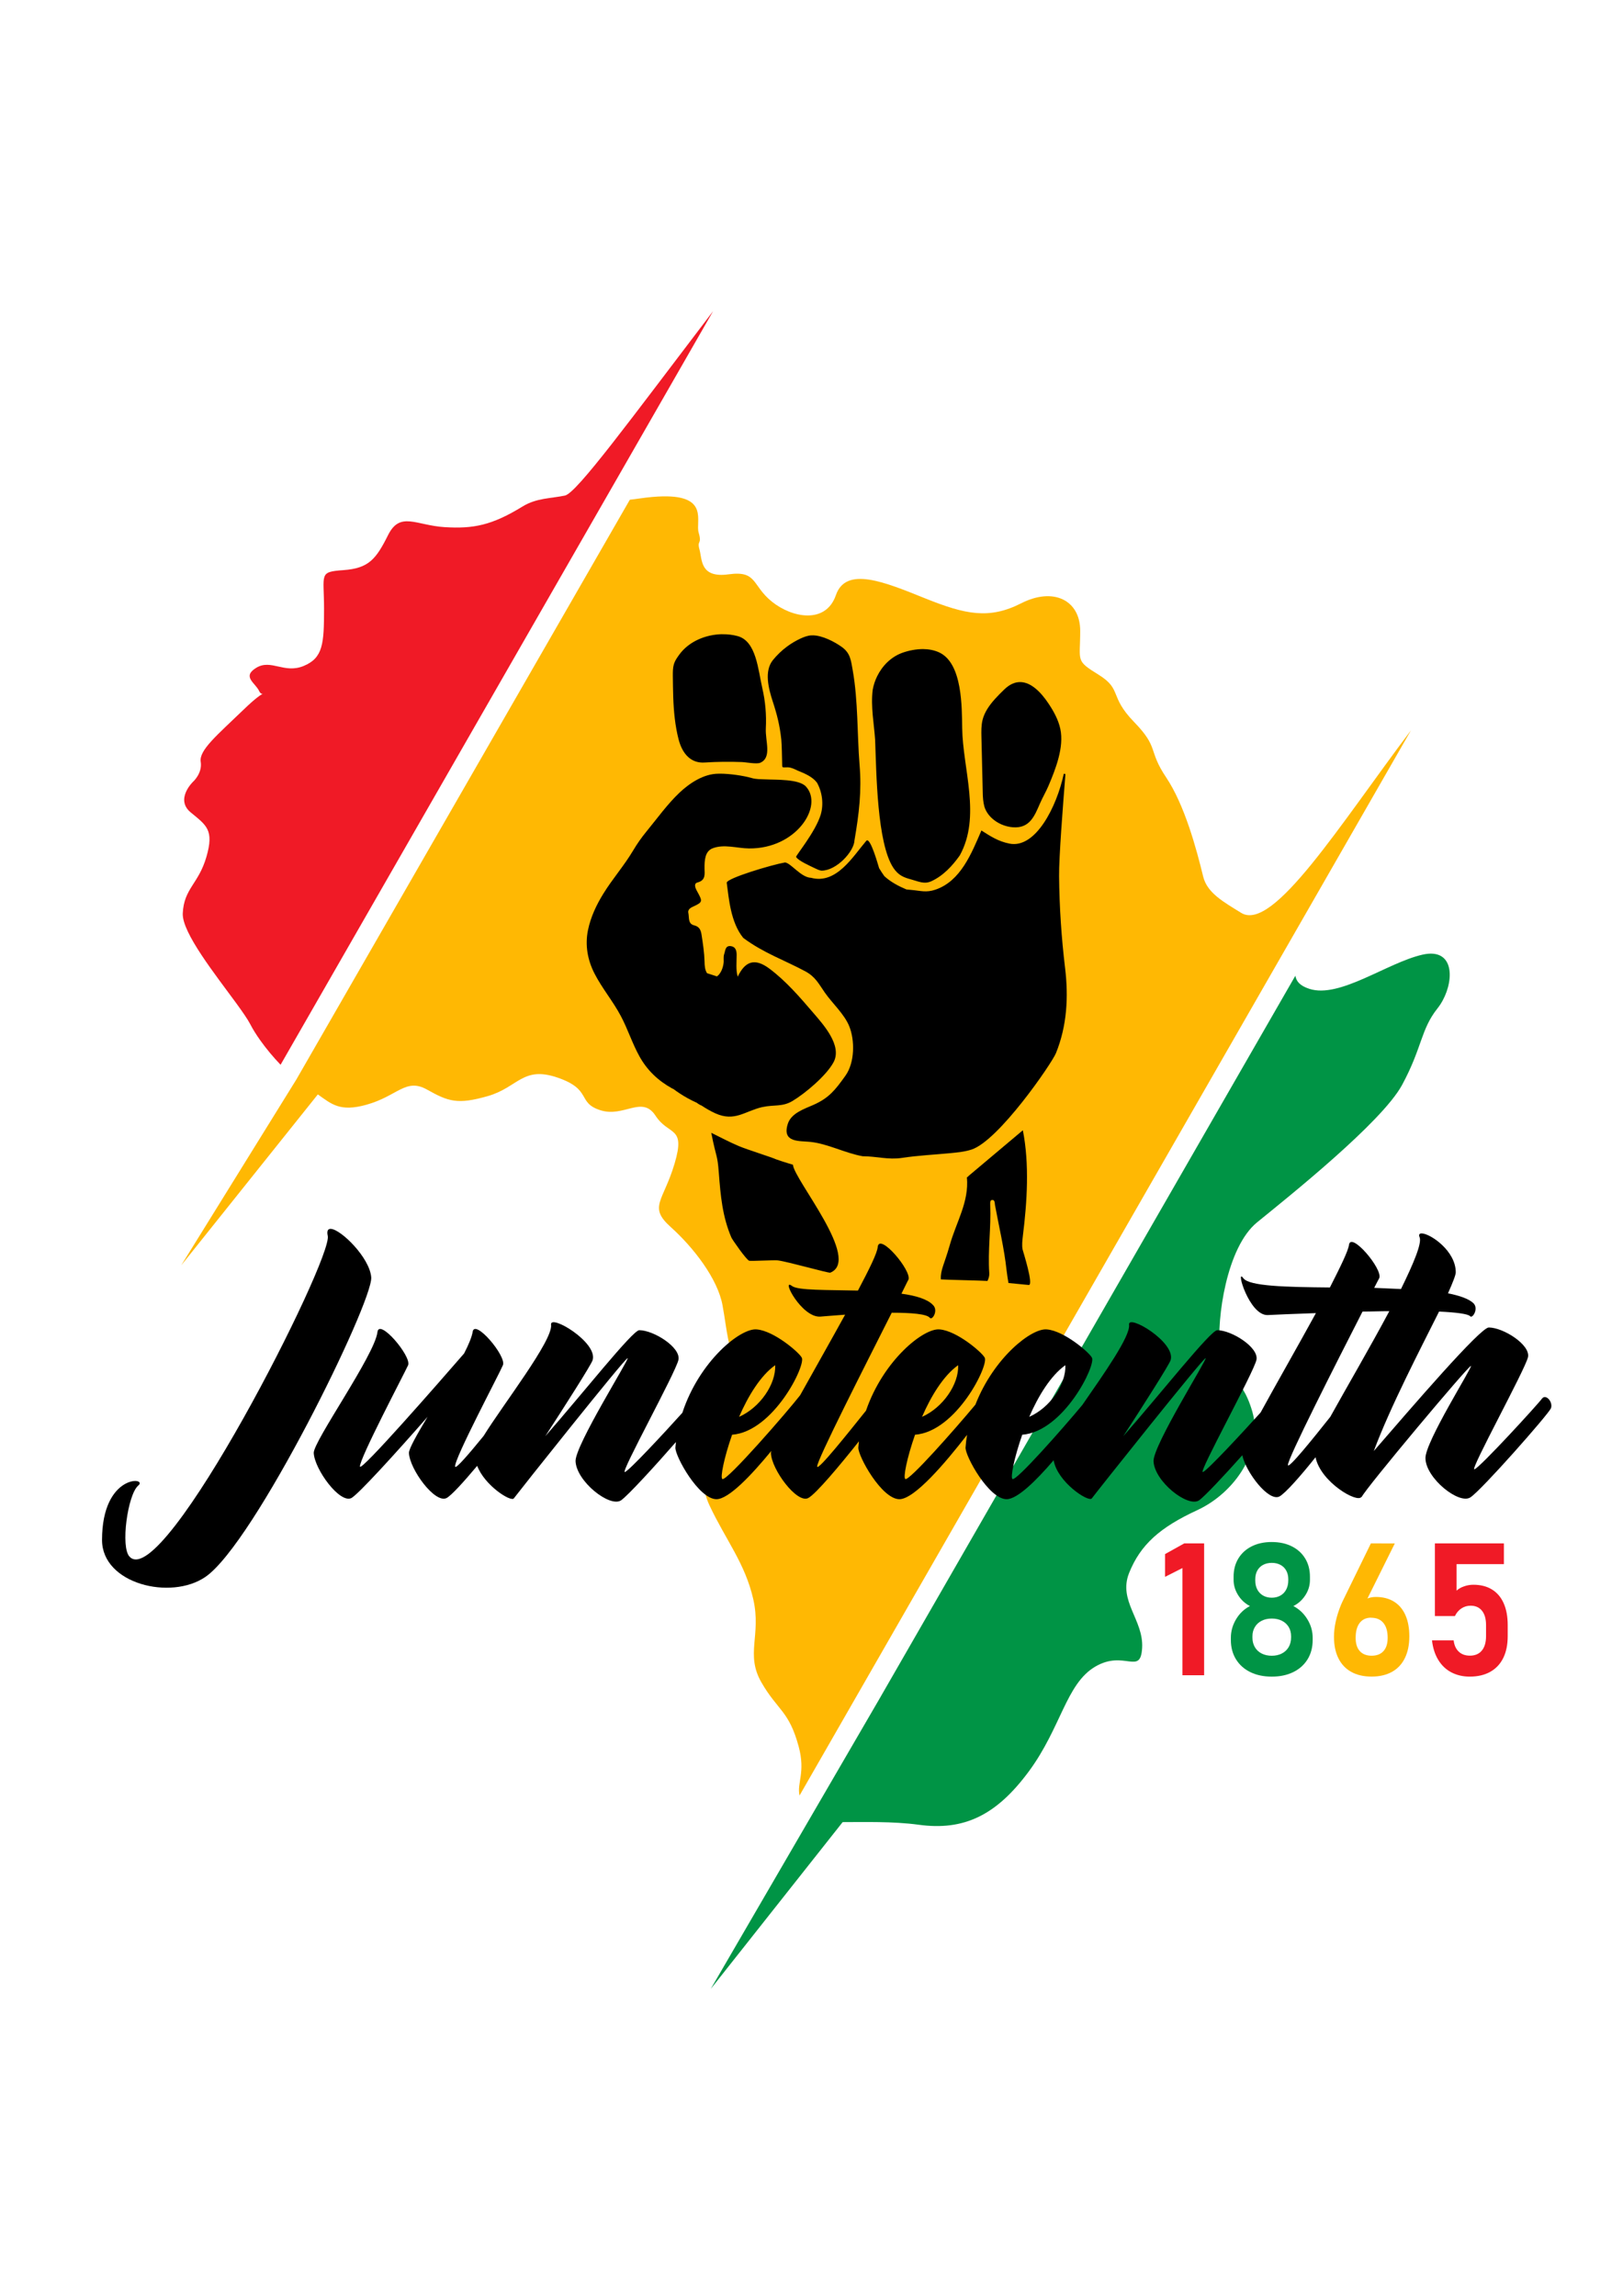
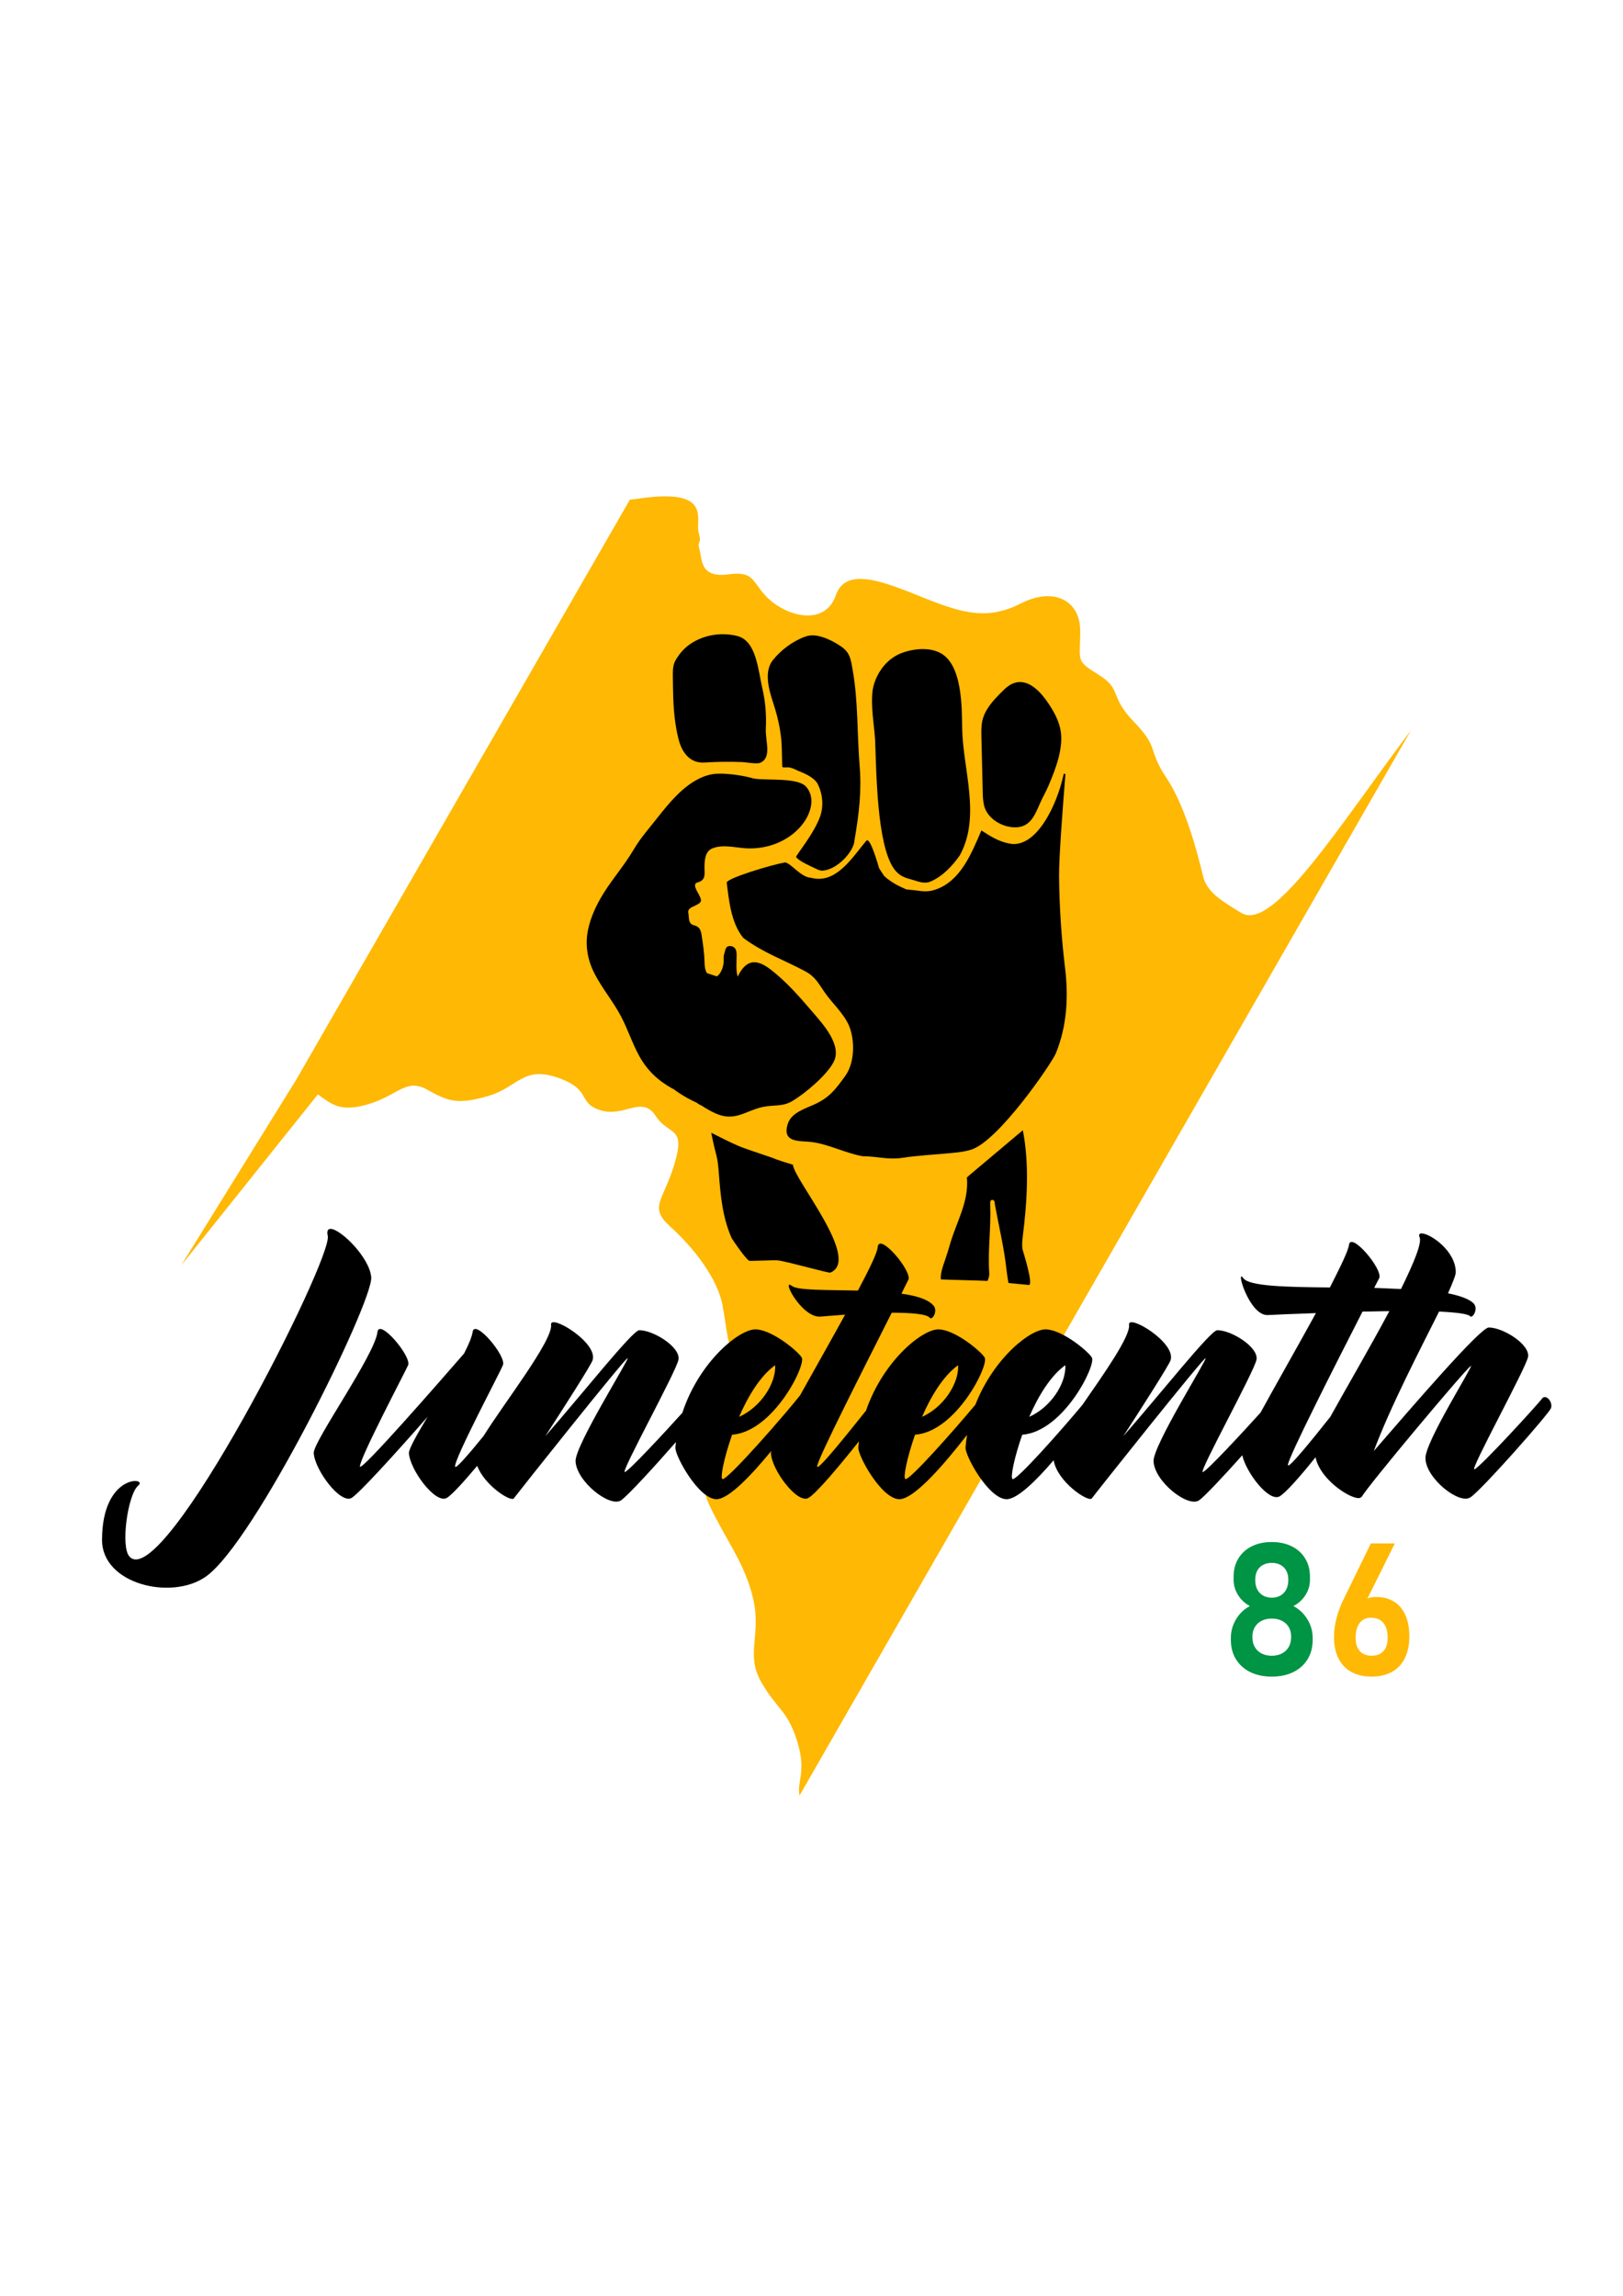
<svg xmlns="http://www.w3.org/2000/svg" xmlns:ns1="http://sodipodi.sourceforge.net/DTD/sodipodi-0.dtd" xmlns:ns2="http://www.inkscape.org/namespaces/inkscape" width="210mm" height="297mm" viewBox="0 0 210 297" version="1.1" id="svg26724" ns1:docname="SVG.svg" ns2:version="1.0.2 (e86c8708, 2021-01-15)">
  <ns1:namedview pagecolor="#ffffff" bordercolor="#666666" borderopacity="1" objecttolerance="10" gridtolerance="10" guidetolerance="10" ns2:pageopacity="0" ns2:pageshadow="2" ns2:window-width="1161" ns2:window-height="670" id="namedview27" showgrid="false" ns2:zoom="0.41528962" ns2:cx="396.85039" ns2:cy="561.25984" ns2:window-x="0" ns2:window-y="25" ns2:window-maximized="0" ns2:current-layer="svg26724" />
  <defs id="defs26718" />
  <g id="g70">
-     <path id="path26470" style="fill:#f01a26;fill-opacity:1;fill-rule:evenodd;stroke:none;stroke-width:0.051" d="M 92.27,40.249 C 81.526,54.358 74.632,63.776 73.101,64.108 c -1.8,0.382 -3.671,0.296 -5.5,1.421 -3.958,2.431 -6.358,2.896 -10.077,2.664 -3.72,-0.233 -5.758,-2.087 -7.318,1.04 -1.56,3.129 -2.519,4.285 -5.758,4.521 -3.239,0.229 -2.521,0.462 -2.521,4.984 0,4.515 -0.112,6.369 -2.638,7.415 -2.521,1.039 -4.201,-0.927 -6.12,0.229 -1.919,1.161 -0.112,1.971 0.359,3.011 0.48,1.046 1.32,-0.811 -2.038,2.436 -3.361,3.246 -5.761,5.215 -5.521,6.722 0.24,1.504 -1.01,2.6 -1.01,2.6 0,0 -2.33,2.247 -0.291,3.94 2.038,1.686 3.06,2.247 2.038,5.762 -1.019,3.516 -2.912,4.077 -3.058,7.314 -0.112,2.483 4.241,7.945 6.926,11.622 0.813,1.116 1.473,2.067 1.812,2.721 0.334,0.647 0.775,1.352 1.289,2.072 0.757,1.064 1.67,2.164 2.629,3.163 z" />
    <path id="path26458" style="fill:#ffb803;fill-opacity:1;fill-rule:evenodd;stroke:none;stroke-width:0.05" d="m 85.784,64.213 c -0.854,0.016 -1.867,0.103 -3.066,0.277 -0.424,0.067 -0.83,0.112 -1.223,0.157 L 38.339,139.66 23.449,163.689 41.126,141.579 c 1.785,1.264 2.855,2.285 6.259,1.345 4.077,-1.127 5.096,-3.518 7.864,-1.971 2.766,1.547 3.931,1.971 7.864,0.846 3.933,-1.129 4.515,-3.94 9.029,-2.393 4.515,1.547 2.476,3.237 5.534,4.218 3.06,0.986 5.388,-1.969 7.137,0.702 1.749,2.676 3.933,1.268 2.476,6.189 -1.457,4.921 -3.444,5.585 -0.51,8.217 2.936,2.633 6.08,6.681 6.708,10.125 0.631,3.439 0.631,5.671 2.097,7.896 1.468,2.225 1.677,3.439 -0.628,7.285 -2.306,3.85 -5.24,6.279 -3.145,10.729 2.097,4.456 4.613,7.493 5.662,12.147 1.046,4.658 -1.049,7.087 1.046,10.729 2.097,3.648 3.565,3.648 4.822,8.302 0.905,3.349 -0.249,4.708 0.112,6.333 L 182.562,94.482 c -9.13,12.111 -17.834,26.151 -21.96,23.615 -2.299,-1.419 -4.404,-2.582 -4.919,-4.688 -0.871,-3.578 -2.398,-9.263 -4.796,-12.841 -2.398,-3.578 -0.871,-3.792 -4.142,-7.161 -3.271,-3.365 -1.527,-4.207 -4.577,-6.106 -3.053,-1.892 -2.4,-1.679 -2.4,-5.684 0,-3.998 -3.486,-5.684 -7.628,-3.576 -4.144,2.106 -7.195,1.47 -12.428,-0.631 -5.231,-2.106 -10.246,-4.211 -11.555,-0.42 -1.307,3.785 -5.666,2.948 -8.284,0.842 -2.615,-2.106 -1.868,-4.05 -5.601,-3.534 -3.731,0.514 -3.405,-1.933 -3.765,-3.205 -0.361,-1.275 0.359,-0.582 -0.112,-2.202 -0.418,-1.416 1.366,-4.789 -4.612,-4.677 z" />
-     <path id="path26454" style="fill:#009445;fill-opacity:1;fill-rule:evenodd;stroke:none;stroke-width:0.046" d="m 185.192,123.368 c -0.344,-0.005 -0.729,0.038 -1.158,0.137 -4.577,1.051 -10.684,5.684 -14.608,4.42 -1.271,-0.409 -1.695,-0.997 -1.821,-1.695 L 113.68,219.961 91.967,257.295 109.031,235.719 c 2.613,0 6.501,-0.112 9.822,0.339 5.871,0.81 10.062,-1.217 14.255,-6.883 4.191,-5.666 4.82,-11.337 8.594,-13.564 3.774,-2.227 5.87,1.212 6.079,-2.429 0.202,-3.646 -3.145,-6.074 -1.677,-9.716 1.468,-3.646 3.982,-5.873 8.805,-8.1 4.82,-2.227 8.594,-7.691 7.128,-12.756 -1.468,-5.058 -3.774,-4.245 -4.194,-8.093 -0.42,-3.848 0.837,-13.16 4.822,-16.397 3.983,-3.242 16.137,-12.931 18.754,-17.773 2.615,-4.84 2.398,-7.159 4.577,-9.896 1.975,-2.48 2.518,-7.034 -0.804,-7.083 z" />
-     <path id="path25850-3-7-1" style="display:inline;fill:#000000;fill-opacity:1;fill-rule:nonzero;stroke:none;stroke-width:0.008" d="m 93.448,82.043 c -2.083,0.031 -4.293,0.898 -5.569,2.661 -0.092,0.122 -0.177,0.248 -0.261,0.373 -0.173,0.26 -0.33,0.539 -0.425,0.855 -0.136,0.458 -0.136,0.962 -0.136,1.454 0,0.925 0.031,1.847 0.051,2.773 0.061,1.831 0.241,3.742 0.695,5.492 0.519,2.004 1.695,3.106 3.367,2.993 1.623,-0.104 3.212,-0.122 4.795,-0.061 0.497,0.01 1.937,0.296 2.404,0.092 1.544,-0.681 0.637,-2.787 0.721,-4.457 0.092,-1.737 -0.061,-3.493 -0.449,-5.165 -0.557,-2.412 -0.776,-6.101 -3.194,-6.762 -0.628,-0.172 -1.31,-0.253 -2.002,-0.242 z m 11.713,0.151 h -0.121 c -0.504,0.01 -0.986,0.196 -1.444,0.404 -0.612,0.283 -1.202,0.63 -1.744,1.031 -0.689,0.509 -1.309,1.103 -1.848,1.765 -1.16,1.442 -0.546,3.721 -0.031,5.316 0.562,1.709 0.926,3.137 1.12,4.971 0.061,0.664 0.092,2.178 0.104,2.845 0.03,0.906 -0.104,0.734 0.733,0.74 0.421,0 0.915,0.244 1.283,0.426 1.011,0.402 1.937,0.82 2.498,1.56 0.716,1.284 0.864,2.853 0.481,4.14 -0.689,2.256 -3.254,5.312 -3.184,5.469 0.269,0.494 1.899,1.198 2.401,1.448 0.28,0.135 0.568,0.282 0.876,0.325 1.954,0.01 4.225,-2.484 4.276,-3.926 0.595,-3.452 0.947,-6.406 0.655,-9.802 -0.317,-4.042 -0.181,-8.21 -0.881,-12.189 -0.23,-1.298 -0.308,-2.229 -1.418,-3.024 -0.961,-0.687 -2.525,-1.492 -3.758,-1.501 z m 14.293,1.774 c -0.924,0 -1.867,0.184 -2.693,0.48 -1.466,0.525 -2.607,1.684 -3.273,3.05 -0.271,0.551 -0.464,1.143 -0.569,1.737 -0.274,2.162 0.185,4.504 0.312,6.457 0.167,4.238 0.235,13.387 2.366,16.587 0.626,0.918 1.256,1.218 2.303,1.492 0.882,0.23 1.657,0.662 2.595,0.236 1.556,-0.711 2.745,-2.01 3.686,-3.337 2.792,-5.038 0.388,-11.196 0.316,-16.472 -0.051,-2.636 0.061,-8.391 -2.982,-9.799 -0.639,-0.295 -1.348,-0.421 -2.066,-0.43 z m 12.52,4.27 c -0.657,0 -1.346,0.287 -2.051,0.975 -0.804,0.785 -1.629,1.609 -2.195,2.539 -0.261,0.429 -0.468,0.882 -0.591,1.364 -0.181,0.73 -0.167,1.486 -0.15,2.233 0.061,2.394 0.12,4.787 0.172,7.181 0.01,0.616 0.051,1.237 0.214,1.832 0.451,1.466 2.043,2.534 3.687,2.66 2.181,0.166 2.806,-1.477 3.504,-3.085 0.333,-0.767 0.768,-1.497 1.096,-2.269 0.927,-2.184 2.045,-5.011 1.532,-7.383 -0.256,-1.185 -0.862,-2.284 -1.556,-3.314 -0.933,-1.393 -2.221,-2.743 -3.665,-2.734 z m 5.753,11.854 c -0.051,0 -0.092,0.03 -0.103,0.092 -0.891,4.127 -3.602,9.623 -7.003,8.953 -1.5,-0.296 -2.493,-0.98 -3.636,-1.698 -1.283,2.961 -2.681,6.555 -5.964,7.658 -1.198,0.401 -1.885,0.136 -3.119,0.03 -0.202,-0.01 -0.411,-0.051 -0.621,-0.061 -1.025,-0.431 -2.049,-0.975 -2.854,-1.718 -0.241,-0.337 -0.468,-0.682 -0.68,-1.036 -0.051,-0.12 -1.136,-4.149 -1.66,-3.535 -1.737,2.033 -3.872,5.664 -7.147,4.781 -1.306,-0.041 -2.603,-1.91 -3.365,-1.986 -1.692,0.292 -7.543,2.039 -7.544,2.622 0.272,2.003 0.492,5.114 2.138,7.139 2.627,1.961 5.356,2.883 8.069,4.345 1.291,0.712 1.714,1.624 2.503,2.754 0.953,1.364 2.491,2.746 3.13,4.299 0.743,1.807 0.751,4.716 -0.491,6.445 -1.289,1.798 -2.096,2.856 -4.122,3.755 -1.202,0.533 -2.879,1.062 -3.326,2.461 -0.778,2.447 1.476,2.182 2.916,2.331 2.239,0.229 4.509,1.458 6.774,1.856 1.766,0 3.313,0.484 5.08,0.214 2.074,-0.316 4.203,-0.416 6.293,-0.616 0.914,-0.092 1.833,-0.178 2.707,-0.462 3.524,-1.141 10.399,-11.167 10.929,-12.478 1.436,-3.549 1.63,-7.289 1.178,-11.021 -0.475,-3.933 -0.736,-7.894 -0.775,-11.857 -0.03,-2.374 0.527,-9.545 0.818,-13.138 0,-0.081 -0.061,-0.121 -0.12,-0.121 z m -44.534,0 h -0.239 c -1.884,0 -3.713,1.206 -5.034,2.453 -1.57,1.485 -2.902,3.354 -4.274,5.022 -0.653,0.796 -1.204,1.584 -1.728,2.465 -1.157,1.949 -2.658,3.648 -3.848,5.575 -0.898,1.454 -1.641,3.024 -1.988,4.706 -0.402,1.952 -0.061,3.871 0.843,5.635 0.988,1.925 2.401,3.593 3.411,5.503 0.898,1.692 1.475,3.541 2.408,5.216 1.003,1.807 2.418,3.143 4.224,4.142 0.061,0.03 0.104,0.051 0.152,0.061 0.247,0.19 0.505,0.369 0.762,0.538 0.721,0.478 1.483,0.903 2.278,1.254 0.195,0.158 0.406,0.279 0.623,0.365 0.57,0.38 1.161,0.722 1.781,1.003 2.499,1.123 3.802,-0.281 6.045,-0.806 0.01,0 0.051,0 0.061,-0.01 1.481,-0.325 2.55,0 3.854,-0.773 1.659,-0.991 4.424,-3.311 5.337,-5.039 1.134,-2.15 -1.328,-4.856 -2.645,-6.391 v 0 c -1.738,-2.027 -3.494,-4.07 -5.628,-5.676 -1.979,-1.494 -3.194,-0.934 -4.138,1.017 -0.252,-0.877 -0.135,-1.892 -0.135,-2.819 0,-0.548 -0.136,-1.063 -0.762,-1.136 -0.735,-0.092 -0.696,0.61 -0.853,1.038 -0.103,0.303 -0.051,0.67 -0.061,1.006 -0.061,0.816 -0.428,1.582 -0.875,1.872 -0.423,-0.135 -0.852,-0.275 -1.275,-0.412 -0.284,-0.413 -0.318,-0.985 -0.328,-1.512 -0.031,-1.15 -0.203,-2.269 -0.376,-3.397 -0.092,-0.624 -0.246,-1.108 -0.981,-1.288 -0.814,-0.201 -0.611,-1.019 -0.739,-1.597 -0.081,-0.348 0.154,-0.602 0.514,-0.772 1.379,-0.644 1.376,-0.661 0.59,-2.089 -0.218,-0.396 -0.426,-0.951 0.081,-1.083 1.09,-0.283 0.921,-1.104 0.909,-1.807 -0.01,-1.073 0.061,-2.22 1.028,-2.606 1.495,-0.593 3.19,0 4.736,0.01 6.143,0.061 9.66,-5.505 7.356,-8.01 -0.916,-0.994 -3.923,-0.851 -5.197,-0.923 -0.62,-0.03 -1.25,0 -1.849,-0.184 -1.086,-0.307 -2.808,-0.552 -4.034,-0.556 z m 39.164,46.118 -4.846,4.077 -2.176,1.83 c -0.061,0.092 -0.15,0.151 -0.227,0.188 0.293,3.205 -1.364,5.727 -2.236,8.829 -0.681,2.416 -1.207,3.166 -1.133,4.378 0.547,0.051 5.483,0.151 6.029,0.201 0.151,-0.299 0.259,-0.668 0.235,-0.997 -0.207,-2.936 0.242,-5.867 0.122,-8.803 0,-0.24 -0.051,-0.627 0.199,-0.668 0.427,-0.081 0.373,0.409 0.417,0.641 0.519,2.82 1.194,5.608 1.502,8.468 0.061,0.542 0.152,1.083 0.242,1.624 0.872,0.092 1.745,0.171 2.618,0.255 0.691,0.081 -0.752,-4.407 -0.785,-4.571 v 0 c -0.121,-0.587 -0.03,-1.188 0.03,-1.78 0.55,-4.401 0.862,-9.276 0,-13.657 z m -40.324,0.353 c 0.675,3.435 0.781,2.648 0.976,5.176 0.223,2.917 0.461,5.648 1.628,8.362 0.12,0.275 1.956,2.915 2.309,3 0.272,0.061 3.144,-0.104 3.68,-0.051 1.291,0.157 6.597,1.674 6.804,1.59 v 0 c 4.075,-1.66 -4.679,-12.003 -4.834,-13.965 0,0 -1.283,-0.376 -2.166,-0.692 -0.51,-0.251 -3.789,-1.273 -4.846,-1.723 -1.2,-0.513 -2.371,-1.128 -3.54,-1.708 z m 39.975,10.161 c -0.01,0.03 -0.01,0.061 -0.03,0.103 0,-0.051 0,-0.081 0.03,-0.103 z" />
+     <path id="path25850-3-7-1" style="display:inline;fill:#000000;fill-opacity:1;fill-rule:nonzero;stroke:none;stroke-width:0.008" d="m 93.448,82.043 c -2.083,0.031 -4.293,0.898 -5.569,2.661 -0.092,0.122 -0.177,0.248 -0.261,0.373 -0.173,0.26 -0.33,0.539 -0.425,0.855 -0.136,0.458 -0.136,0.962 -0.136,1.454 0,0.925 0.031,1.847 0.051,2.773 0.061,1.831 0.241,3.742 0.695,5.492 0.519,2.004 1.695,3.106 3.367,2.993 1.623,-0.104 3.212,-0.122 4.795,-0.061 0.497,0.01 1.937,0.296 2.404,0.092 1.544,-0.681 0.637,-2.787 0.721,-4.457 0.092,-1.737 -0.061,-3.493 -0.449,-5.165 -0.557,-2.412 -0.776,-6.101 -3.194,-6.762 -0.628,-0.172 -1.31,-0.253 -2.002,-0.242 z m 11.713,0.151 h -0.121 c -0.504,0.01 -0.986,0.196 -1.444,0.404 -0.612,0.283 -1.202,0.63 -1.744,1.031 -0.689,0.509 -1.309,1.103 -1.848,1.765 -1.16,1.442 -0.546,3.721 -0.031,5.316 0.562,1.709 0.926,3.137 1.12,4.971 0.061,0.664 0.092,2.178 0.104,2.845 0.03,0.906 -0.104,0.734 0.733,0.74 0.421,0 0.915,0.244 1.283,0.426 1.011,0.402 1.937,0.82 2.498,1.56 0.716,1.284 0.864,2.853 0.481,4.14 -0.689,2.256 -3.254,5.312 -3.184,5.469 0.269,0.494 1.899,1.198 2.401,1.448 0.28,0.135 0.568,0.282 0.876,0.325 1.954,0.01 4.225,-2.484 4.276,-3.926 0.595,-3.452 0.947,-6.406 0.655,-9.802 -0.317,-4.042 -0.181,-8.21 -0.881,-12.189 -0.23,-1.298 -0.308,-2.229 -1.418,-3.024 -0.961,-0.687 -2.525,-1.492 -3.758,-1.501 m 14.293,1.774 c -0.924,0 -1.867,0.184 -2.693,0.48 -1.466,0.525 -2.607,1.684 -3.273,3.05 -0.271,0.551 -0.464,1.143 -0.569,1.737 -0.274,2.162 0.185,4.504 0.312,6.457 0.167,4.238 0.235,13.387 2.366,16.587 0.626,0.918 1.256,1.218 2.303,1.492 0.882,0.23 1.657,0.662 2.595,0.236 1.556,-0.711 2.745,-2.01 3.686,-3.337 2.792,-5.038 0.388,-11.196 0.316,-16.472 -0.051,-2.636 0.061,-8.391 -2.982,-9.799 -0.639,-0.295 -1.348,-0.421 -2.066,-0.43 z m 12.52,4.27 c -0.657,0 -1.346,0.287 -2.051,0.975 -0.804,0.785 -1.629,1.609 -2.195,2.539 -0.261,0.429 -0.468,0.882 -0.591,1.364 -0.181,0.73 -0.167,1.486 -0.15,2.233 0.061,2.394 0.12,4.787 0.172,7.181 0.01,0.616 0.051,1.237 0.214,1.832 0.451,1.466 2.043,2.534 3.687,2.66 2.181,0.166 2.806,-1.477 3.504,-3.085 0.333,-0.767 0.768,-1.497 1.096,-2.269 0.927,-2.184 2.045,-5.011 1.532,-7.383 -0.256,-1.185 -0.862,-2.284 -1.556,-3.314 -0.933,-1.393 -2.221,-2.743 -3.665,-2.734 z m 5.753,11.854 c -0.051,0 -0.092,0.03 -0.103,0.092 -0.891,4.127 -3.602,9.623 -7.003,8.953 -1.5,-0.296 -2.493,-0.98 -3.636,-1.698 -1.283,2.961 -2.681,6.555 -5.964,7.658 -1.198,0.401 -1.885,0.136 -3.119,0.03 -0.202,-0.01 -0.411,-0.051 -0.621,-0.061 -1.025,-0.431 -2.049,-0.975 -2.854,-1.718 -0.241,-0.337 -0.468,-0.682 -0.68,-1.036 -0.051,-0.12 -1.136,-4.149 -1.66,-3.535 -1.737,2.033 -3.872,5.664 -7.147,4.781 -1.306,-0.041 -2.603,-1.91 -3.365,-1.986 -1.692,0.292 -7.543,2.039 -7.544,2.622 0.272,2.003 0.492,5.114 2.138,7.139 2.627,1.961 5.356,2.883 8.069,4.345 1.291,0.712 1.714,1.624 2.503,2.754 0.953,1.364 2.491,2.746 3.13,4.299 0.743,1.807 0.751,4.716 -0.491,6.445 -1.289,1.798 -2.096,2.856 -4.122,3.755 -1.202,0.533 -2.879,1.062 -3.326,2.461 -0.778,2.447 1.476,2.182 2.916,2.331 2.239,0.229 4.509,1.458 6.774,1.856 1.766,0 3.313,0.484 5.08,0.214 2.074,-0.316 4.203,-0.416 6.293,-0.616 0.914,-0.092 1.833,-0.178 2.707,-0.462 3.524,-1.141 10.399,-11.167 10.929,-12.478 1.436,-3.549 1.63,-7.289 1.178,-11.021 -0.475,-3.933 -0.736,-7.894 -0.775,-11.857 -0.03,-2.374 0.527,-9.545 0.818,-13.138 0,-0.081 -0.061,-0.121 -0.12,-0.121 z m -44.534,0 h -0.239 c -1.884,0 -3.713,1.206 -5.034,2.453 -1.57,1.485 -2.902,3.354 -4.274,5.022 -0.653,0.796 -1.204,1.584 -1.728,2.465 -1.157,1.949 -2.658,3.648 -3.848,5.575 -0.898,1.454 -1.641,3.024 -1.988,4.706 -0.402,1.952 -0.061,3.871 0.843,5.635 0.988,1.925 2.401,3.593 3.411,5.503 0.898,1.692 1.475,3.541 2.408,5.216 1.003,1.807 2.418,3.143 4.224,4.142 0.061,0.03 0.104,0.051 0.152,0.061 0.247,0.19 0.505,0.369 0.762,0.538 0.721,0.478 1.483,0.903 2.278,1.254 0.195,0.158 0.406,0.279 0.623,0.365 0.57,0.38 1.161,0.722 1.781,1.003 2.499,1.123 3.802,-0.281 6.045,-0.806 0.01,0 0.051,0 0.061,-0.01 1.481,-0.325 2.55,0 3.854,-0.773 1.659,-0.991 4.424,-3.311 5.337,-5.039 1.134,-2.15 -1.328,-4.856 -2.645,-6.391 v 0 c -1.738,-2.027 -3.494,-4.07 -5.628,-5.676 -1.979,-1.494 -3.194,-0.934 -4.138,1.017 -0.252,-0.877 -0.135,-1.892 -0.135,-2.819 0,-0.548 -0.136,-1.063 -0.762,-1.136 -0.735,-0.092 -0.696,0.61 -0.853,1.038 -0.103,0.303 -0.051,0.67 -0.061,1.006 -0.061,0.816 -0.428,1.582 -0.875,1.872 -0.423,-0.135 -0.852,-0.275 -1.275,-0.412 -0.284,-0.413 -0.318,-0.985 -0.328,-1.512 -0.031,-1.15 -0.203,-2.269 -0.376,-3.397 -0.092,-0.624 -0.246,-1.108 -0.981,-1.288 -0.814,-0.201 -0.611,-1.019 -0.739,-1.597 -0.081,-0.348 0.154,-0.602 0.514,-0.772 1.379,-0.644 1.376,-0.661 0.59,-2.089 -0.218,-0.396 -0.426,-0.951 0.081,-1.083 1.09,-0.283 0.921,-1.104 0.909,-1.807 -0.01,-1.073 0.061,-2.22 1.028,-2.606 1.495,-0.593 3.19,0 4.736,0.01 6.143,0.061 9.66,-5.505 7.356,-8.01 -0.916,-0.994 -3.923,-0.851 -5.197,-0.923 -0.62,-0.03 -1.25,0 -1.849,-0.184 -1.086,-0.307 -2.808,-0.552 -4.034,-0.556 z m 39.164,46.118 -4.846,4.077 -2.176,1.83 c -0.061,0.092 -0.15,0.151 -0.227,0.188 0.293,3.205 -1.364,5.727 -2.236,8.829 -0.681,2.416 -1.207,3.166 -1.133,4.378 0.547,0.051 5.483,0.151 6.029,0.201 0.151,-0.299 0.259,-0.668 0.235,-0.997 -0.207,-2.936 0.242,-5.867 0.122,-8.803 0,-0.24 -0.051,-0.627 0.199,-0.668 0.427,-0.081 0.373,0.409 0.417,0.641 0.519,2.82 1.194,5.608 1.502,8.468 0.061,0.542 0.152,1.083 0.242,1.624 0.872,0.092 1.745,0.171 2.618,0.255 0.691,0.081 -0.752,-4.407 -0.785,-4.571 v 0 c -0.121,-0.587 -0.03,-1.188 0.03,-1.78 0.55,-4.401 0.862,-9.276 0,-13.657 z m -40.324,0.353 c 0.675,3.435 0.781,2.648 0.976,5.176 0.223,2.917 0.461,5.648 1.628,8.362 0.12,0.275 1.956,2.915 2.309,3 0.272,0.061 3.144,-0.104 3.68,-0.051 1.291,0.157 6.597,1.674 6.804,1.59 v 0 c 4.075,-1.66 -4.679,-12.003 -4.834,-13.965 0,0 -1.283,-0.376 -2.166,-0.692 -0.51,-0.251 -3.789,-1.273 -4.846,-1.723 -1.2,-0.513 -2.371,-1.128 -3.54,-1.708 z m 39.975,10.161 c -0.01,0.03 -0.01,0.061 -0.03,0.103 0,-0.051 0,-0.081 0.03,-0.103 z" />
    <path id="path25878-0-6" style="fill:#000000;fill-opacity:1;fill-rule:nonzero;stroke:none;stroke-width:0.013" d="m 42.806,158.975 c -0.366,-0.018 -0.544,0.246 -0.4,0.895 0.704,2.915 -21.261,46.192 -25.634,41.517 -1.206,-1.206 -0.251,-8.042 1.106,-9.197 1.357,-1.106 -4.675,-1.608 -4.675,7.037 0,5.68 8.897,7.84 13.37,4.775 6.383,-4.373 21.663,-35.536 21.462,-38.753 -0.196,-2.552 -3.92,-6.209 -5.229,-6.274 z m 141.171,0.586 c -0.308,-0.011 -0.445,0.147 -0.291,0.51 0.303,0.754 -0.754,3.317 -2.412,6.685 -1.104,-0.05 -2.261,-0.1 -3.467,-0.151 0.352,-0.704 0.603,-1.155 0.653,-1.256 0.502,-1.157 -3.72,-6.132 -3.92,-4.273 -0.101,0.754 -1.107,2.815 -2.464,5.479 -5.629,-0.051 -10.453,-0.152 -11.207,-1.206 -1.056,-1.458 0.754,4.875 3.166,4.775 0.955,-0.051 3.317,-0.151 6.232,-0.252 -2.351,4.295 -5.177,9.233 -7.159,12.861 -2.307,2.562 -6.96,7.58 -7.468,7.697 -0.653,0.2 6.584,-12.868 6.937,-14.527 0.3,-1.608 -3.218,-3.82 -5.077,-3.82 -0.856,0 -7.44,8.344 -12.165,13.722 2.412,-3.719 5.981,-9.298 6.132,-9.851 0.704,-2.312 -5.579,-6.032 -5.377,-4.574 0.184,1.478 -3.211,6.289 -6.046,10.377 -2.672,3.204 -8.565,9.875 -9.033,9.577 -0.301,-0.15 0.202,-2.714 1.257,-5.729 5.377,-0.403 9.649,-9.149 8.997,-10.003 -0.403,-0.704 -3.569,-3.417 -5.78,-3.618 -1.968,-0.237 -6.894,3.627 -9.277,9.731 -2.656,3.188 -8.599,9.919 -9.067,9.619 -0.303,-0.15 0.2,-2.714 1.256,-5.729 5.379,-0.403 9.65,-9.149 8.997,-10.003 -0.402,-0.704 -3.569,-3.417 -5.781,-3.618 -2.05,-0.247 -7.309,3.956 -9.56,10.506 -2.299,2.868 -6.247,7.833 -6.321,7.236 -0.101,-0.704 6.231,-13.118 9.65,-19.904 2.463,0 4.523,0.151 4.926,0.654 0.301,0.402 1.156,-0.955 0.402,-1.659 -0.704,-0.754 -2.211,-1.206 -4.072,-1.458 0.502,-1.004 0.805,-1.658 0.906,-1.809 0.452,-1.155 -3.721,-6.081 -3.971,-4.272 -0.05,0.805 -1.106,2.915 -2.564,5.679 -3.97,-0.101 -7.791,1.2e-4 -8.545,-0.602 -1.458,-1.106 1.258,4.121 3.671,3.97 0.653,-0.05 1.809,-0.152 3.216,-0.251 -1.874,3.406 -4.021,7.188 -5.82,10.421 -1.605,2.075 -9.519,11.186 -10.062,10.839 -0.301,-0.15 0.202,-2.714 1.257,-5.729 5.378,-0.403 9.65,-9.149 8.997,-10.003 -0.403,-0.704 -3.569,-3.417 -5.781,-3.618 -2.079,-0.25 -7.454,4.076 -9.651,10.782 -2.319,2.573 -6.933,7.547 -7.438,7.664 -0.654,0.2 6.585,-12.868 6.936,-14.527 0.301,-1.608 -3.216,-3.82 -5.076,-3.82 -0.854,0 -7.44,8.344 -12.164,13.722 2.413,-3.719 5.981,-9.298 6.132,-9.851 0.704,-2.312 -5.579,-6.032 -5.378,-4.574 0.253,2.023 -6.192,10.283 -8.73,14.385 -1.858,2.279 -3.634,4.358 -3.684,3.96 -0.151,-0.955 5.73,-12.013 6.183,-13.118 0.502,-1.157 -3.719,-6.132 -3.92,-4.273 -0.101,0.602 -0.503,1.607 -1.106,2.764 -3.317,3.82 -13.369,15.331 -13.47,14.626 -0.101,-0.955 5.73,-12.013 6.232,-13.118 0.452,-1.157 -3.769,-6.132 -3.97,-4.273 -0.352,2.966 -8.294,14.123 -8.243,15.632 0.101,2.111 3.368,6.585 4.876,5.83 0.905,-0.502 5.629,-5.68 9.851,-10.504 -1.357,2.261 -2.412,4.121 -2.412,4.674 0.101,2.111 3.367,6.585 4.875,5.83 0.646,-0.352 2.23,-2.101 3.96,-4.167 0.944,2.523 4.336,4.696 4.735,4.217 0.553,-0.753 14.375,-18.144 14.726,-18.144 0.302,0 -6.785,11.259 -6.734,13.319 0.101,2.614 4.423,6.032 5.881,5.077 0.886,-0.611 4.4,-4.446 7.106,-7.546 -0.027,0.235 -0.052,0.471 -0.071,0.71 -0.05,1.106 3.017,6.685 5.328,6.685 1.593,-0.028 4.503,-3.1 7.088,-6.251 -0.038,0.121 -0.056,0.212 -0.053,0.271 0.05,2.111 3.368,6.585 4.826,5.83 0.996,-0.527 4.043,-4.166 6.563,-7.34 -0.032,0.266 -0.059,0.534 -0.08,0.806 -0.05,1.106 3.015,6.685 5.327,6.685 1.947,-0.034 5.86,-4.611 8.743,-8.327 -0.089,0.537 -0.157,1.084 -0.199,1.642 -0.051,1.106 3.016,6.685 5.328,6.685 1.386,-0.024 3.773,-2.36 6.073,-5.042 0.471,2.813 4.497,5.465 4.933,4.942 0.553,-0.754 14.376,-18.144 14.727,-18.144 0.302,0 -6.785,11.259 -6.735,13.319 0.101,2.614 4.423,6.033 5.881,5.077 0.727,-0.502 3.231,-3.18 5.601,-5.838 0.496,2.239 3.406,6.034 4.803,5.335 0.754,-0.403 2.715,-2.614 4.675,-5.077 0.652,3.218 5.428,5.982 5.931,5.128 h 0.05 c 0.504,-1.106 13.773,-16.94 14.123,-16.94 0.303,0 -5.981,9.904 -5.88,11.964 0.05,2.564 4.373,6.031 5.831,5.026 1.457,-0.954 10.052,-10.706 10.404,-11.51 0.302,-0.803 -0.653,-1.91 -1.155,-1.257 -0.452,0.654 -8.092,8.999 -8.746,9.149 -0.653,0.201 6.584,-12.917 6.937,-14.526 0.301,-1.609 -3.217,-3.82 -5.078,-3.82 -1.104,0 -10.002,10.354 -14.878,15.984 2.112,-5.68 5.983,-13.118 8.445,-18.043 2.211,0.1 3.77,0.301 4.02,0.602 0.303,0.353 1.157,-1.006 0.404,-1.708 -0.603,-0.553 -1.76,-0.955 -3.269,-1.256 0.605,-1.358 1.006,-2.364 1.006,-2.716 0,-2.788 -3.282,-4.993 -4.383,-5.033 z m -4.213,10.059 c -2.461,4.625 -5.579,9.954 -7.638,13.673 -2.312,2.915 -5.43,6.784 -5.479,6.231 -0.099,-0.703 6.182,-13.067 9.651,-19.852 1.157,0 2.312,-0.052 3.467,-0.052 z m -79.46,6.988 c 0.101,2.462 -1.96,5.478 -4.674,6.685 1.155,-2.665 2.764,-5.328 4.674,-6.685 z m 23.672,0 c 0.101,2.462 -1.961,5.478 -4.675,6.685 1.157,-2.665 2.765,-5.328 4.675,-6.685 z m 13.872,0 c 0.101,2.462 -1.961,5.478 -4.675,6.685 1.155,-2.665 2.765,-5.328 4.675,-6.685 z" />
-     <path id="path25928-5" style="display:inline;fill:#f01a26;fill-opacity:1;fill-rule:nonzero;stroke:none;stroke-width:0.019" d="m 185.661,199.662 v 9.396 h 2.593 c 0.202,-0.421 0.484,-0.749 0.838,-0.984 0.357,-0.234 0.753,-0.352 1.193,-0.352 0.632,0 1.122,0.22 1.472,0.658 0.349,0.437 0.522,1.057 0.522,1.853 v 1.43 c 0,0.806 -0.184,1.429 -0.545,1.867 -0.365,0.437 -0.879,0.656 -1.545,0.656 -0.594,0 -1.075,-0.173 -1.443,-0.52 -0.367,-0.348 -0.589,-0.836 -0.657,-1.46 v 0 h -2.803 v 0 c 0.11,0.976 0.379,1.82 0.809,2.526 0.43,0.709 0.996,1.246 1.695,1.614 0.703,0.367 1.493,0.552 2.376,0.552 1.033,0 1.916,-0.206 2.652,-0.616 0.736,-0.411 1.296,-1.007 1.685,-1.789 0.386,-0.783 0.579,-1.727 0.579,-2.83 v -1.43 c 0,-1.103 -0.174,-2.045 -0.522,-2.828 -0.348,-0.782 -0.856,-1.376 -1.519,-1.782 -0.664,-0.407 -1.464,-0.61 -2.394,-0.61 -0.399,0 -0.795,0.059 -1.19,0.2 -0.398,0.131 -0.728,0.32 -0.992,0.563 v -3.428 h 6.124 v -2.685 z" />
-     <path id="path26688" style="display:inline;fill:#f01a26;fill-opacity:1;fill-rule:nonzero;stroke:none;stroke-width:0.019" d="m 153.23,199.662 -2.486,1.385 v 2.944 l 2.251,-1.139 v 13.869 h 2.806 v -17.059 z" />
    <path id="path26690" style="display:inline;fill:#009445;fill-opacity:1;fill-rule:nonzero;stroke:none;stroke-width:0.019" d="m 164.554,199.485 c -0.986,0 -1.85,0.186 -2.593,0.557 -0.743,0.373 -1.321,0.896 -1.73,1.573 -0.412,0.678 -0.616,1.46 -0.616,2.352 v 0.421 c 0,0.689 0.195,1.343 0.581,1.961 0.388,0.618 0.896,1.092 1.533,1.419 -0.746,0.385 -1.342,0.95 -1.791,1.702 -0.45,0.752 -0.677,1.552 -0.677,2.406 v 0.282 c 0,0.946 0.22,1.777 0.659,2.493 0.439,0.715 1.056,1.269 1.855,1.661 0.796,0.391 1.723,0.586 2.779,0.586 1.057,0 1.985,-0.195 2.782,-0.586 0.798,-0.392 1.416,-0.946 1.855,-1.661 0.436,-0.715 0.655,-1.547 0.655,-2.493 v -0.282 c 0,-0.854 -0.229,-1.653 -0.687,-2.4 -0.457,-0.747 -1.062,-1.316 -1.811,-1.708 0.641,-0.319 1.158,-0.787 1.553,-1.401 0.396,-0.614 0.593,-1.273 0.593,-1.978 v -0.421 c 0,-0.892 -0.204,-1.675 -0.616,-2.352 -0.41,-0.677 -0.987,-1.2 -1.731,-1.573 -0.743,-0.372 -1.607,-0.557 -2.592,-0.557 z m 0,2.696 c 0.423,0 0.795,0.087 1.122,0.259 0.325,0.172 0.574,0.419 0.749,0.739 0.177,0.321 0.265,0.688 0.265,1.103 v 0.166 c 0,0.446 -0.087,0.837 -0.265,1.179 -0.175,0.338 -0.425,0.601 -0.749,0.785 -0.326,0.183 -0.699,0.276 -1.122,0.276 -0.42,0 -0.797,-0.092 -1.121,-0.276 -0.325,-0.184 -0.575,-0.446 -0.75,-0.781 -0.177,-0.335 -0.263,-0.722 -0.263,-1.162 v -0.176 c 0,-0.422 0.087,-0.793 0.263,-1.114 0.175,-0.32 0.425,-0.567 0.75,-0.739 0.324,-0.172 0.7,-0.259 1.121,-0.259 z m 0,7.205 c 0.5,0 0.938,0.096 1.314,0.288 0.376,0.191 0.667,0.459 0.876,0.804 0.205,0.344 0.31,0.742 0.31,1.196 v 0.165 c 0,0.461 -0.105,0.872 -0.31,1.232 -0.209,0.361 -0.502,0.637 -0.882,0.833 -0.377,0.195 -0.815,0.293 -1.308,0.293 -0.492,0 -0.928,-0.096 -1.308,-0.288 -0.379,-0.193 -0.672,-0.466 -0.879,-0.822 -0.208,-0.355 -0.314,-0.764 -0.314,-1.226 v -0.176 c 0,-0.453 0.105,-0.853 0.314,-1.201 0.207,-0.349 0.497,-0.62 0.874,-0.81 0.375,-0.192 0.811,-0.288 1.313,-0.288 z" />
    <path id="path26694" style="display:inline;fill:#ffb803;fill-opacity:1;fill-rule:nonzero;stroke:none;stroke-width:0.019" d="m 177.379,199.662 -3.589,7.344 c -0.051,0.11 -0.108,0.222 -0.16,0.335 -0.05,0.113 -0.101,0.229 -0.147,0.345 -0.28,0.69 -0.498,1.38 -0.65,2.072 -0.153,0.693 -0.229,1.352 -0.229,1.977 v 0.008 c 0,1.087 0.19,2.016 0.574,2.786 0.384,0.772 0.938,1.358 1.668,1.76 v 0 c 0.725,0.403 1.602,0.604 2.626,0.604 1.025,0 1.903,-0.205 2.634,-0.61 0.731,-0.407 1.289,-1 1.671,-1.783 0.385,-0.783 0.577,-1.721 0.577,-2.817 v 0 c 0,-1.073 -0.17,-1.988 -0.511,-2.751 -0.341,-0.763 -0.836,-1.344 -1.486,-1.743 -0.648,-0.399 -1.426,-0.598 -2.335,-0.598 -0.401,0 -0.762,0.067 -1.084,0.197 l 3.536,-7.119 z m 0.034,9.619 c 0.691,0 1.218,0.225 1.586,0.675 0.368,0.449 0.55,1.089 0.55,1.917 v 0.008 c 0,0.744 -0.179,1.313 -0.537,1.712 v 0 c -0.359,0.401 -0.873,0.6 -1.539,0.6 -0.657,0 -1.165,-0.198 -1.525,-0.594 -0.359,-0.394 -0.54,-0.964 -0.54,-1.707 v -0.017 c 0,-0.829 0.174,-1.47 0.521,-1.924 0.349,-0.452 0.842,-0.681 1.484,-0.681 z" />
  </g>
</svg>